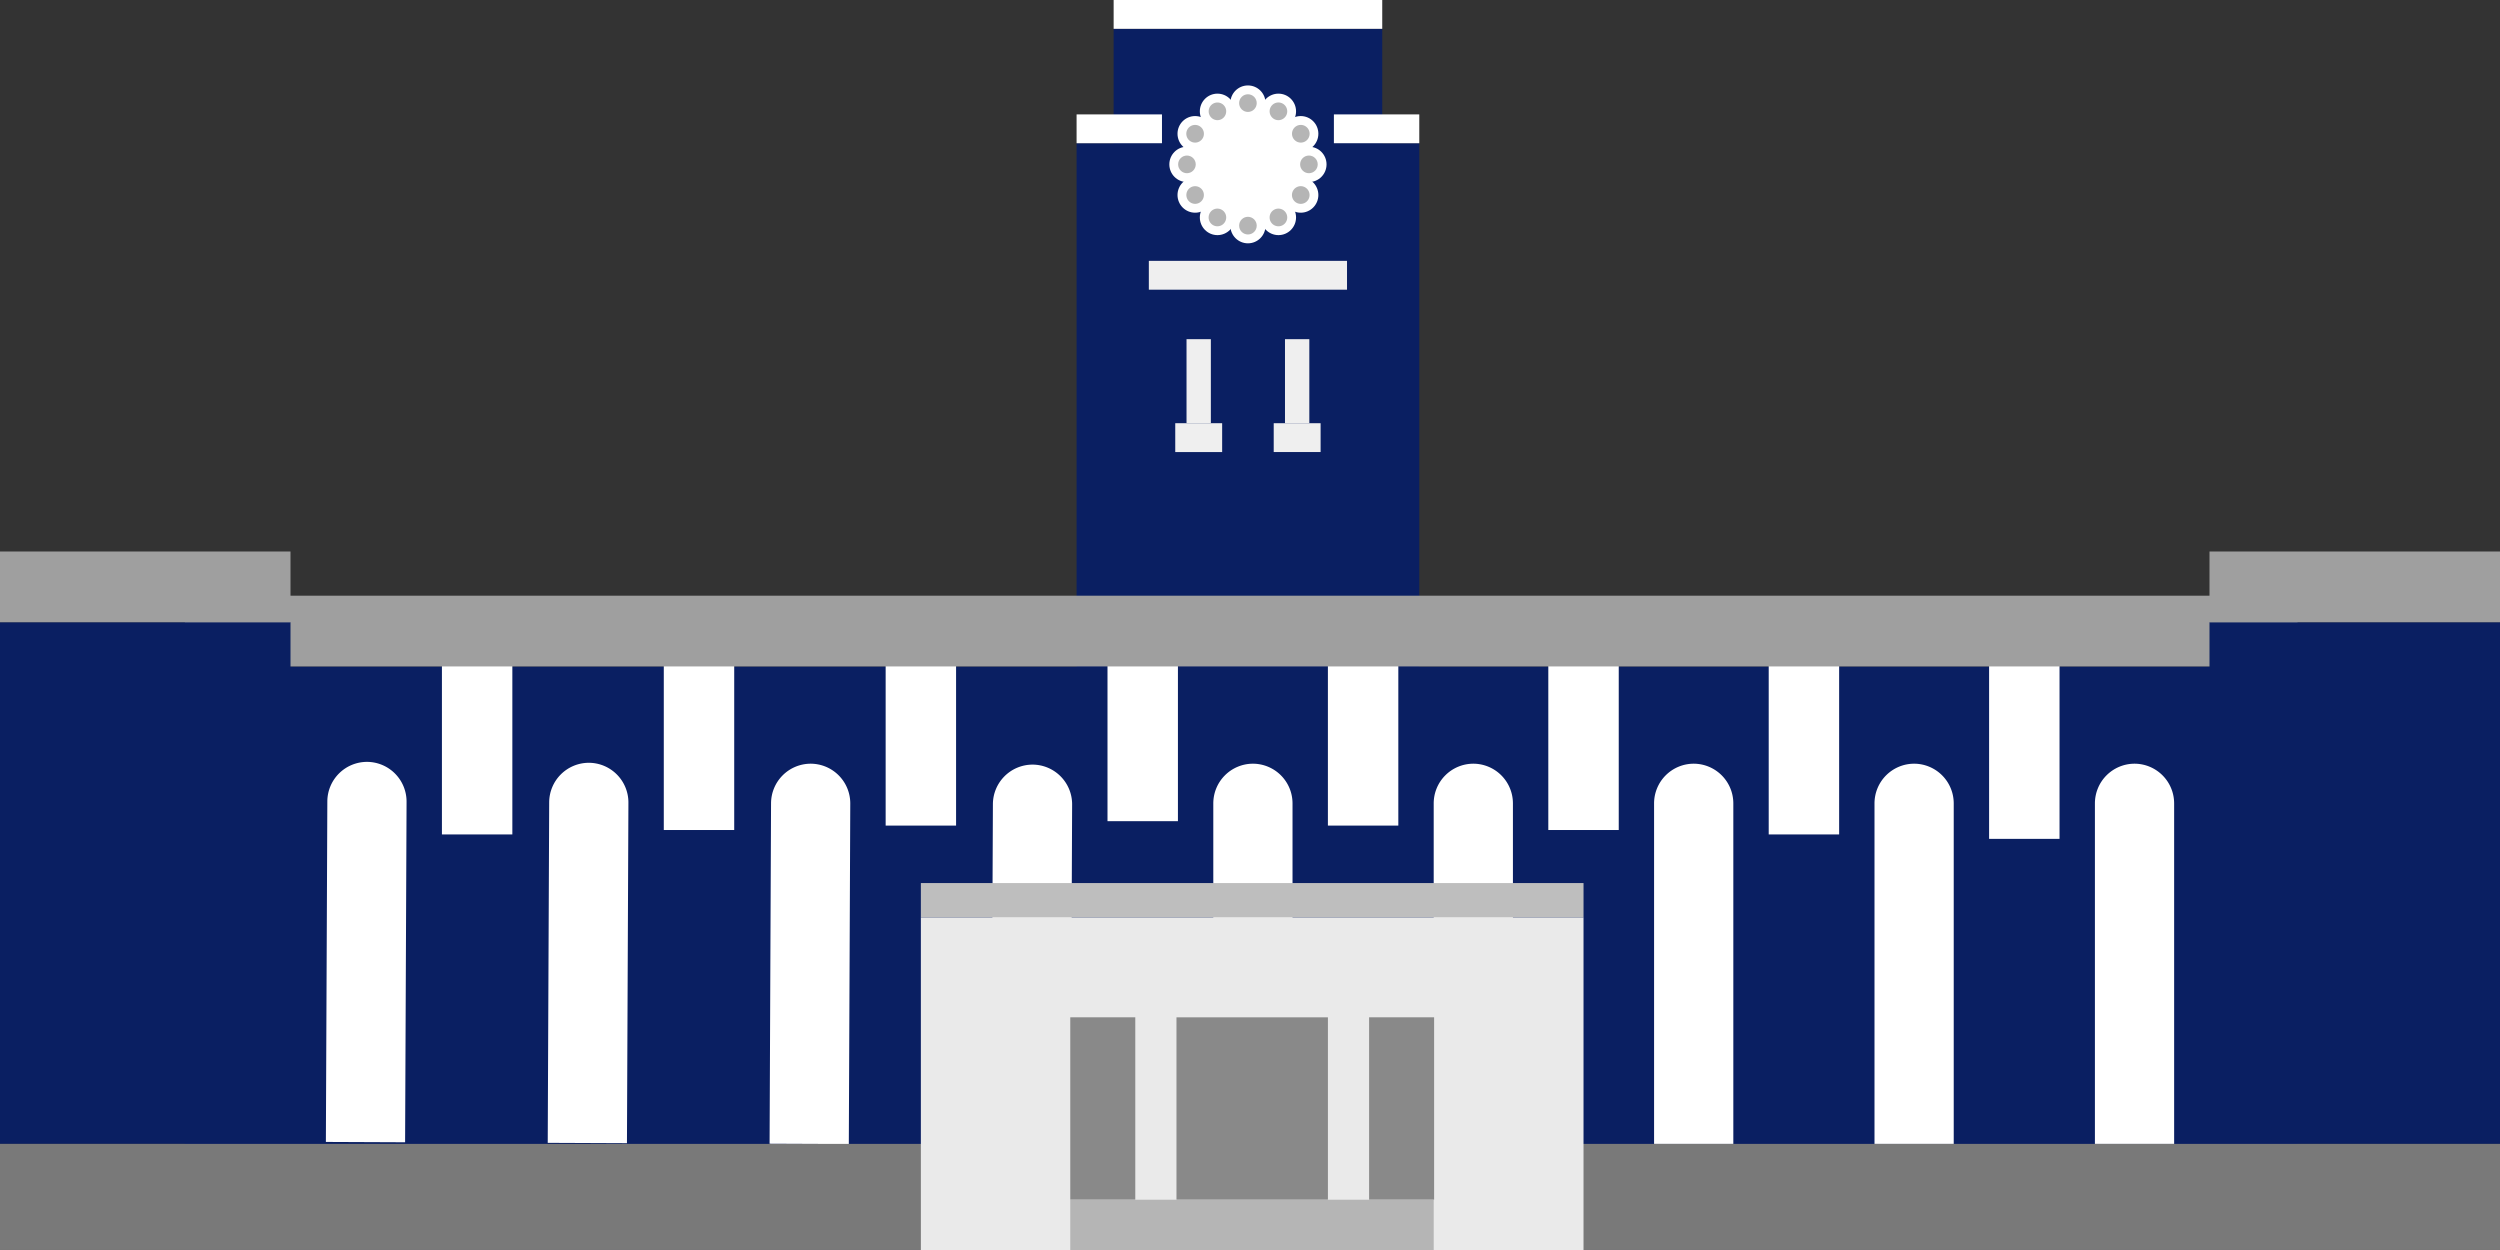
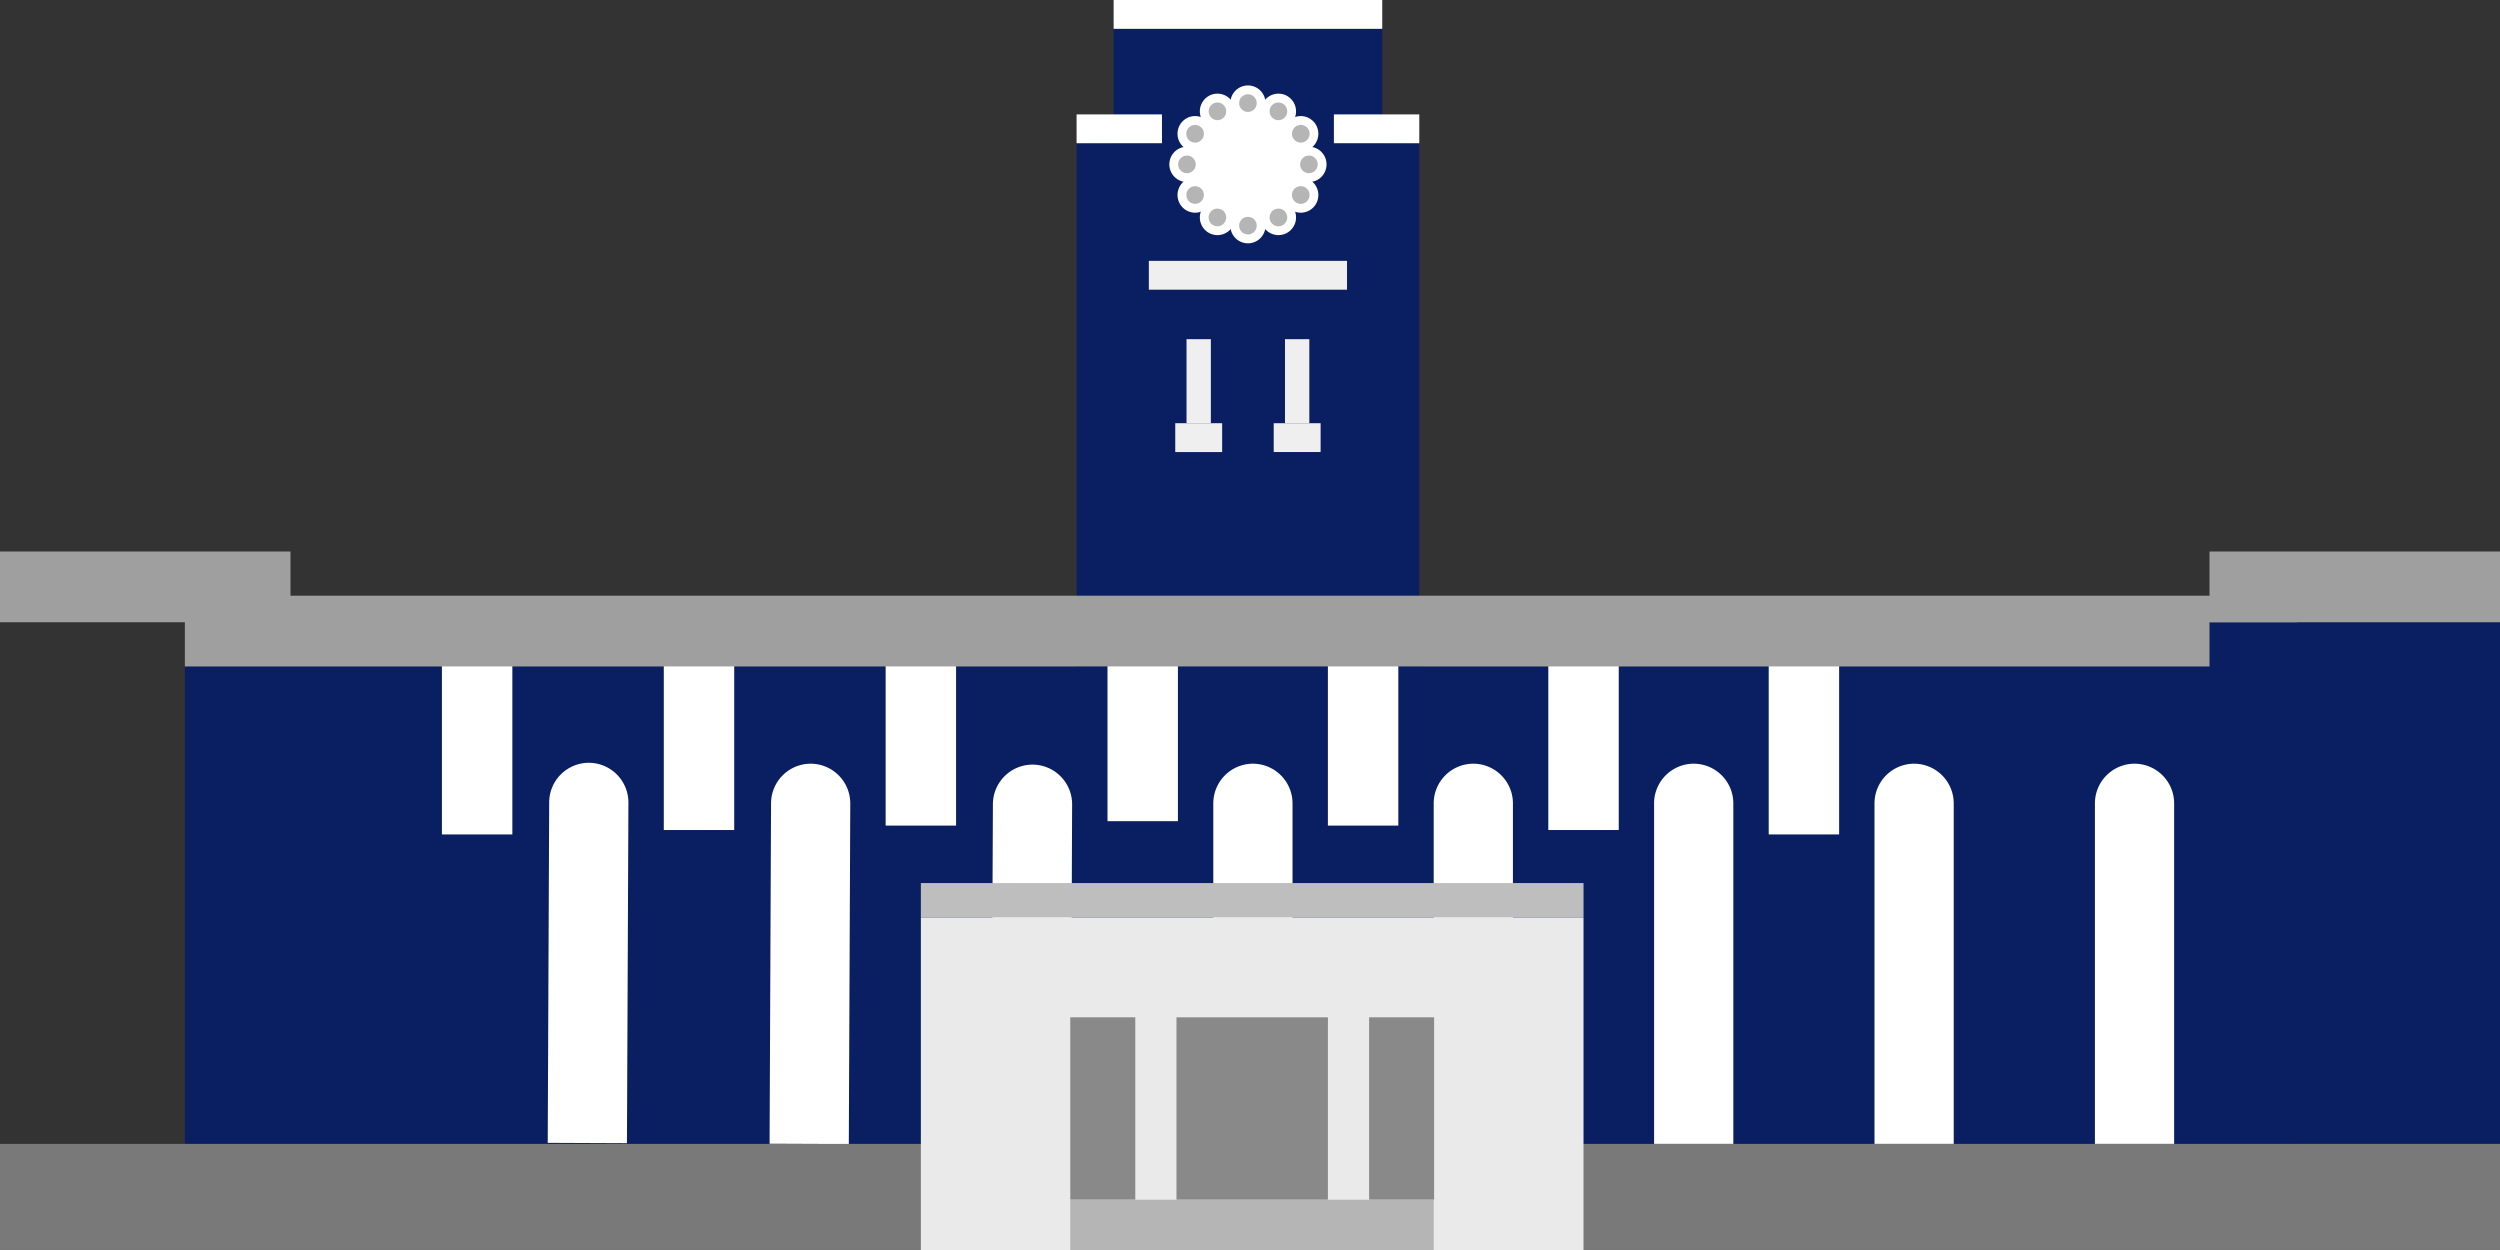
<svg xmlns="http://www.w3.org/2000/svg" width="200" height="100">
  <rect width="100%" height="100%" fill="#333333" stroke="none" />
  <g data-name="グループ 6095">
    <g data-name="グループ 357">
      <g data-name="グループ 356">
        <path data-name="長方形 454" fill="#0a1f62" d="M86.127 11.459h27.416v68.47H86.127z" />
        <path data-name="長方形 455" fill="#0a1f62" d="M14.789 53.315h169.014v46.684H14.789z" />
        <path data-name="長方形 456" fill="#fff" d="M88.6 49.425h5.634v16.269H88.6z" />
        <path data-name="長方形 457" fill="#fff" d="M70.852 49.778h5.634v16.269h-5.634z" />
        <path data-name="長方形 458" fill="#fff" d="M53.103 50.132h5.634v16.269h-5.634z" />
        <path data-name="長方形 459" fill="#fff" d="M35.354 50.486h5.634v16.269h-5.634z" />
        <path data-name="長方形 460" fill="#fff" d="M106.232 49.778h5.634v16.269h-5.634z" />
        <path data-name="長方形 461" fill="#fff" d="M123.865 50.132h5.634v16.269h-5.634z" />
        <path data-name="長方形 462" fill="#fff" d="M141.497 50.486h5.634v16.269h-5.634z" />
-         <path data-name="長方形 463" fill="#fff" d="M159.128 50.84h5.634v16.269h-5.634z" />
        <path data-name="長方形 464" d="M100.233 61.096a3.176 3.176 0 013.169 3.183v27.233h-6.338V64.28a3.176 3.176 0 013.169-3.184z" fill="#fff" />
        <path data-name="長方形 465" d="M117.865 61.096a3.176 3.176 0 013.169 3.183v27.233h-6.338V64.28a3.176 3.176 0 013.169-3.184z" fill="#fff" />
        <path data-name="長方形 466" d="M135.497 61.096a3.176 3.176 0 013.169 3.183v27.233h-6.34V64.28a3.176 3.176 0 013.171-3.184z" fill="#fff" />
        <path data-name="長方形 467" d="M153.129 61.096a3.176 3.176 0 013.169 3.183v27.233h-6.338V64.28a3.176 3.176 0 013.169-3.184z" fill="#fff" />
        <path data-name="長方形 468" d="M170.762 61.096a3.176 3.176 0 013.169 3.183v27.233h-6.338V64.28a3.176 3.176 0 013.169-3.184z" fill="#fff" />
-         <path data-name="長方形 469" d="M29.37 60.95a3.176 3.176 0 013.155 3.2l-.117 27.232-6.338-.027.117-27.233a3.176 3.176 0 013.183-3.172z" fill="#fff" />
        <path data-name="長方形 470" d="M47.118 61.023a3.176 3.176 0 013.155 3.2l-.117 27.232-6.338-.027.117-27.233a3.176 3.176 0 013.183-3.172z" fill="#fff" />
        <path data-name="長方形 471" d="M64.867 61.096a3.176 3.176 0 013.155 3.2l-.117 27.232-6.338-.027.117-27.233a3.176 3.176 0 013.183-3.172z" fill="#fff" />
        <path data-name="長方形 472" d="M82.615 61.169a3.176 3.176 0 013.155 3.2l-.117 27.232-6.338-.027.117-27.233a3.176 3.176 0 013.183-3.172z" fill="#fff" />
        <path data-name="長方形 473" fill="#9f9f9f" d="M14.789 47.656h169.014v5.659H14.789z" />
-         <path data-name="長方形 474" fill="#0a1f62" d="M0 49.778h23.24v41.733H0z" />
        <path data-name="長方形 475" fill="#0a1f62" d="M176.76 49.778H200v41.733h-23.24z" />
        <path data-name="長方形 476" fill="#9f9f9f" d="M0 44.12h23.24v5.659H0z" />
        <path data-name="長方形 477" fill="#9f9f9f" d="M176.76 44.12H200v5.659h-23.24z" />
        <path data-name="長方形 478" fill="#797979" d="M0 91.511h200v8.488H0z" />
        <path data-name="長方形 479" fill="#0a1f62" d="M89.091 2.306h21.488v11.84H89.091z" />
        <path data-name="長方形 480" fill="#fff" d="M89.091 0h21.488v2.306H89.091z" />
        <path data-name="長方形 481" fill="#efefef" d="M91.907 20.869h15.854v2.306H91.907z" />
        <path data-name="長方形 482" fill="#efefef" d="M94.02 33.857h3.752v2.306H94.02z" />
        <path data-name="長方形 483" fill="#efefef" d="M101.897 33.857h3.752v2.306h-3.752z" />
        <path data-name="長方形 484" fill="#fff" d="M86.127 9.152h6.831v2.306h-6.831z" />
        <path data-name="長方形 485" fill="#fff" d="M106.712 9.152h6.831v2.306h-6.831z" />
        <g data-name="グループ 354" transform="translate(93.547 6.835)">
          <ellipse data-name="楕円形 57" cx="1.409" cy="1.415" rx="1.409" ry="1.415" transform="translate(4.879)" fill="#fff" />
          <ellipse data-name="楕円形 58" cx="1.409" cy="1.415" rx="1.409" ry="1.415" transform="translate(2.44 .657)" fill="#fff" />
          <ellipse data-name="楕円形 59" cx="1.409" cy="1.415" rx="1.409" ry="1.415" transform="translate(.654 2.45)" fill="#fff" />
          <ellipse data-name="楕円形 60" cx="1.409" cy="1.415" rx="1.409" ry="1.415" transform="translate(0 4.901)" fill="#fff" />
          <ellipse data-name="楕円形 61" cx="1.409" cy="1.415" rx="1.409" ry="1.415" transform="translate(.654 7.351)" fill="#fff" />
          <ellipse data-name="楕円形 62" cx="1.409" cy="1.415" rx="1.409" ry="1.415" transform="translate(2.44 9.145)" fill="#fff" />
          <ellipse data-name="楕円形 63" cx="1.409" cy="1.415" rx="1.409" ry="1.415" transform="translate(4.879 9.801)" fill="#fff" />
          <ellipse data-name="楕円形 64" cx="1.409" cy="1.415" rx="1.409" ry="1.415" transform="translate(7.319 9.145)" fill="#fff" />
          <ellipse data-name="楕円形 65" cx="1.409" cy="1.415" rx="1.409" ry="1.415" transform="translate(9.104 7.351)" fill="#fff" />
          <ellipse data-name="楕円形 66" cx="1.409" cy="1.415" rx="1.409" ry="1.415" transform="translate(9.758 4.901)" fill="#fff" />
          <ellipse data-name="楕円形 67" cx="1.409" cy="1.415" rx="1.409" ry="1.415" transform="translate(9.104 2.45)" fill="#fff" />
          <ellipse data-name="楕円形 68" cx="1.409" cy="1.415" rx="1.409" ry="1.415" transform="translate(7.319 .657)" fill="#fff" />
          <ellipse data-name="楕円形 69" cx="4.772" cy="4.793" rx="4.772" ry="4.793" transform="translate(1.516 1.522)" fill="#fff" />
          <ellipse data-name="楕円形 70" cx=".704" cy=".707" rx=".704" ry=".707" transform="translate(5.583 .707)" fill="#b5b5b5" />
          <path data-name="パス 470" d="M3.848 2.779a.706.706 0 01-.7-.706.7.7 0 01.7-.707.7.7 0 01.7.706.707.707 0 01-.352.613.707.707 0 01-.348.094z" fill="#b5b5b5" />
          <path data-name="パス 471" d="M2.061 4.573a.7.7 0 01-.351-.094.71.71 0 01-.258-.967.7.7 0 01.611-.353.69.69 0 01.351.095.709.709 0 01.257.967.7.7 0 01-.61.353z" fill="#b5b5b5" />
          <ellipse data-name="楕円形 71" cx=".704" cy=".707" rx=".704" ry=".707" transform="translate(.704 5.608)" fill="#b5b5b5" />
          <path data-name="パス 472" d="M2.063 9.473a.705.705 0 01-.7-.706.7.7 0 01.7-.706.7.7 0 01.7.706.706.706 0 01-.351.612.71.71 0 01-.349.094z" fill="#b5b5b5" />
          <path data-name="パス 473" d="M3.846 11.268a.7.7 0 01-.351-.094.71.71 0 01-.258-.967.7.7 0 01.612-.353.705.705 0 01.7.708.711.711 0 01-.095.353.705.705 0 01-.608.353z" fill="#b5b5b5" />
          <ellipse data-name="楕円形 72" cx=".704" cy=".707" rx=".704" ry=".707" transform="translate(5.583 10.509)" fill="#b5b5b5" />
          <path data-name="パス 474" d="M8.728 11.268a.706.706 0 01-.706-.706.708.708 0 01.352-.614.691.691 0 01.351-.094.706.706 0 01.706.706.706.706 0 01-.7.709z" fill="#b5b5b5" />
          <path data-name="パス 475" d="M10.512 9.474a.7.7 0 01-.351-.095.709.709 0 01-.257-.966.7.7 0 01.962-.259.709.709 0 01.258.966.7.7 0 01-.612.354z" fill="#b5b5b5" />
          <ellipse data-name="楕円形 73" cx=".704" cy=".707" rx=".704" ry=".707" transform="translate(10.463 5.608)" fill="#b5b5b5" />
          <path data-name="パス 476" d="M10.514 4.573a.706.706 0 01-.7-.708.707.707 0 01.352-.613.687.687 0 01.35-.094.706.706 0 01.706.706.706.706 0 01-.7.709z" fill="#b5b5b5" />
          <path data-name="パス 477" d="M8.726 2.779a.69.69 0 01-.351-.095.709.709 0 01-.257-.967.7.7 0 01.962-.258.709.709 0 01.257.966.709.709 0 01-.611.354z" fill="#b5b5b5" />
        </g>
        <path data-name="長方形 486" fill="#efefef" d="M94.922 27.134h1.947v6.723h-1.947z" />
        <path data-name="長方形 487" fill="#efefef" d="M102.799 27.134h1.947v6.723h-1.947z" />
        <path data-name="長方形 488" fill="#eaeaea" d="M73.669 73.387h53.013V100H73.669z" />
        <path data-name="長方形 489" fill="#bebebe" d="M73.669 70.645h53.013v2.741H73.669z" />
        <g data-name="グループ 355" fill="#898989">
          <path data-name="長方形 490" d="M94.118 81.384h12.115v14.593H94.118z" />
          <path data-name="長方形 491" d="M85.622 81.384h5.201v14.593h-5.201z" />
          <path data-name="長方形 492" d="M109.528 81.384h5.201v14.593h-5.201z" />
        </g>
        <path data-name="長方形 493" fill="#b5b5b5" d="M85.622 95.977h29.075V100H85.622z" />
      </g>
    </g>
  </g>
</svg>